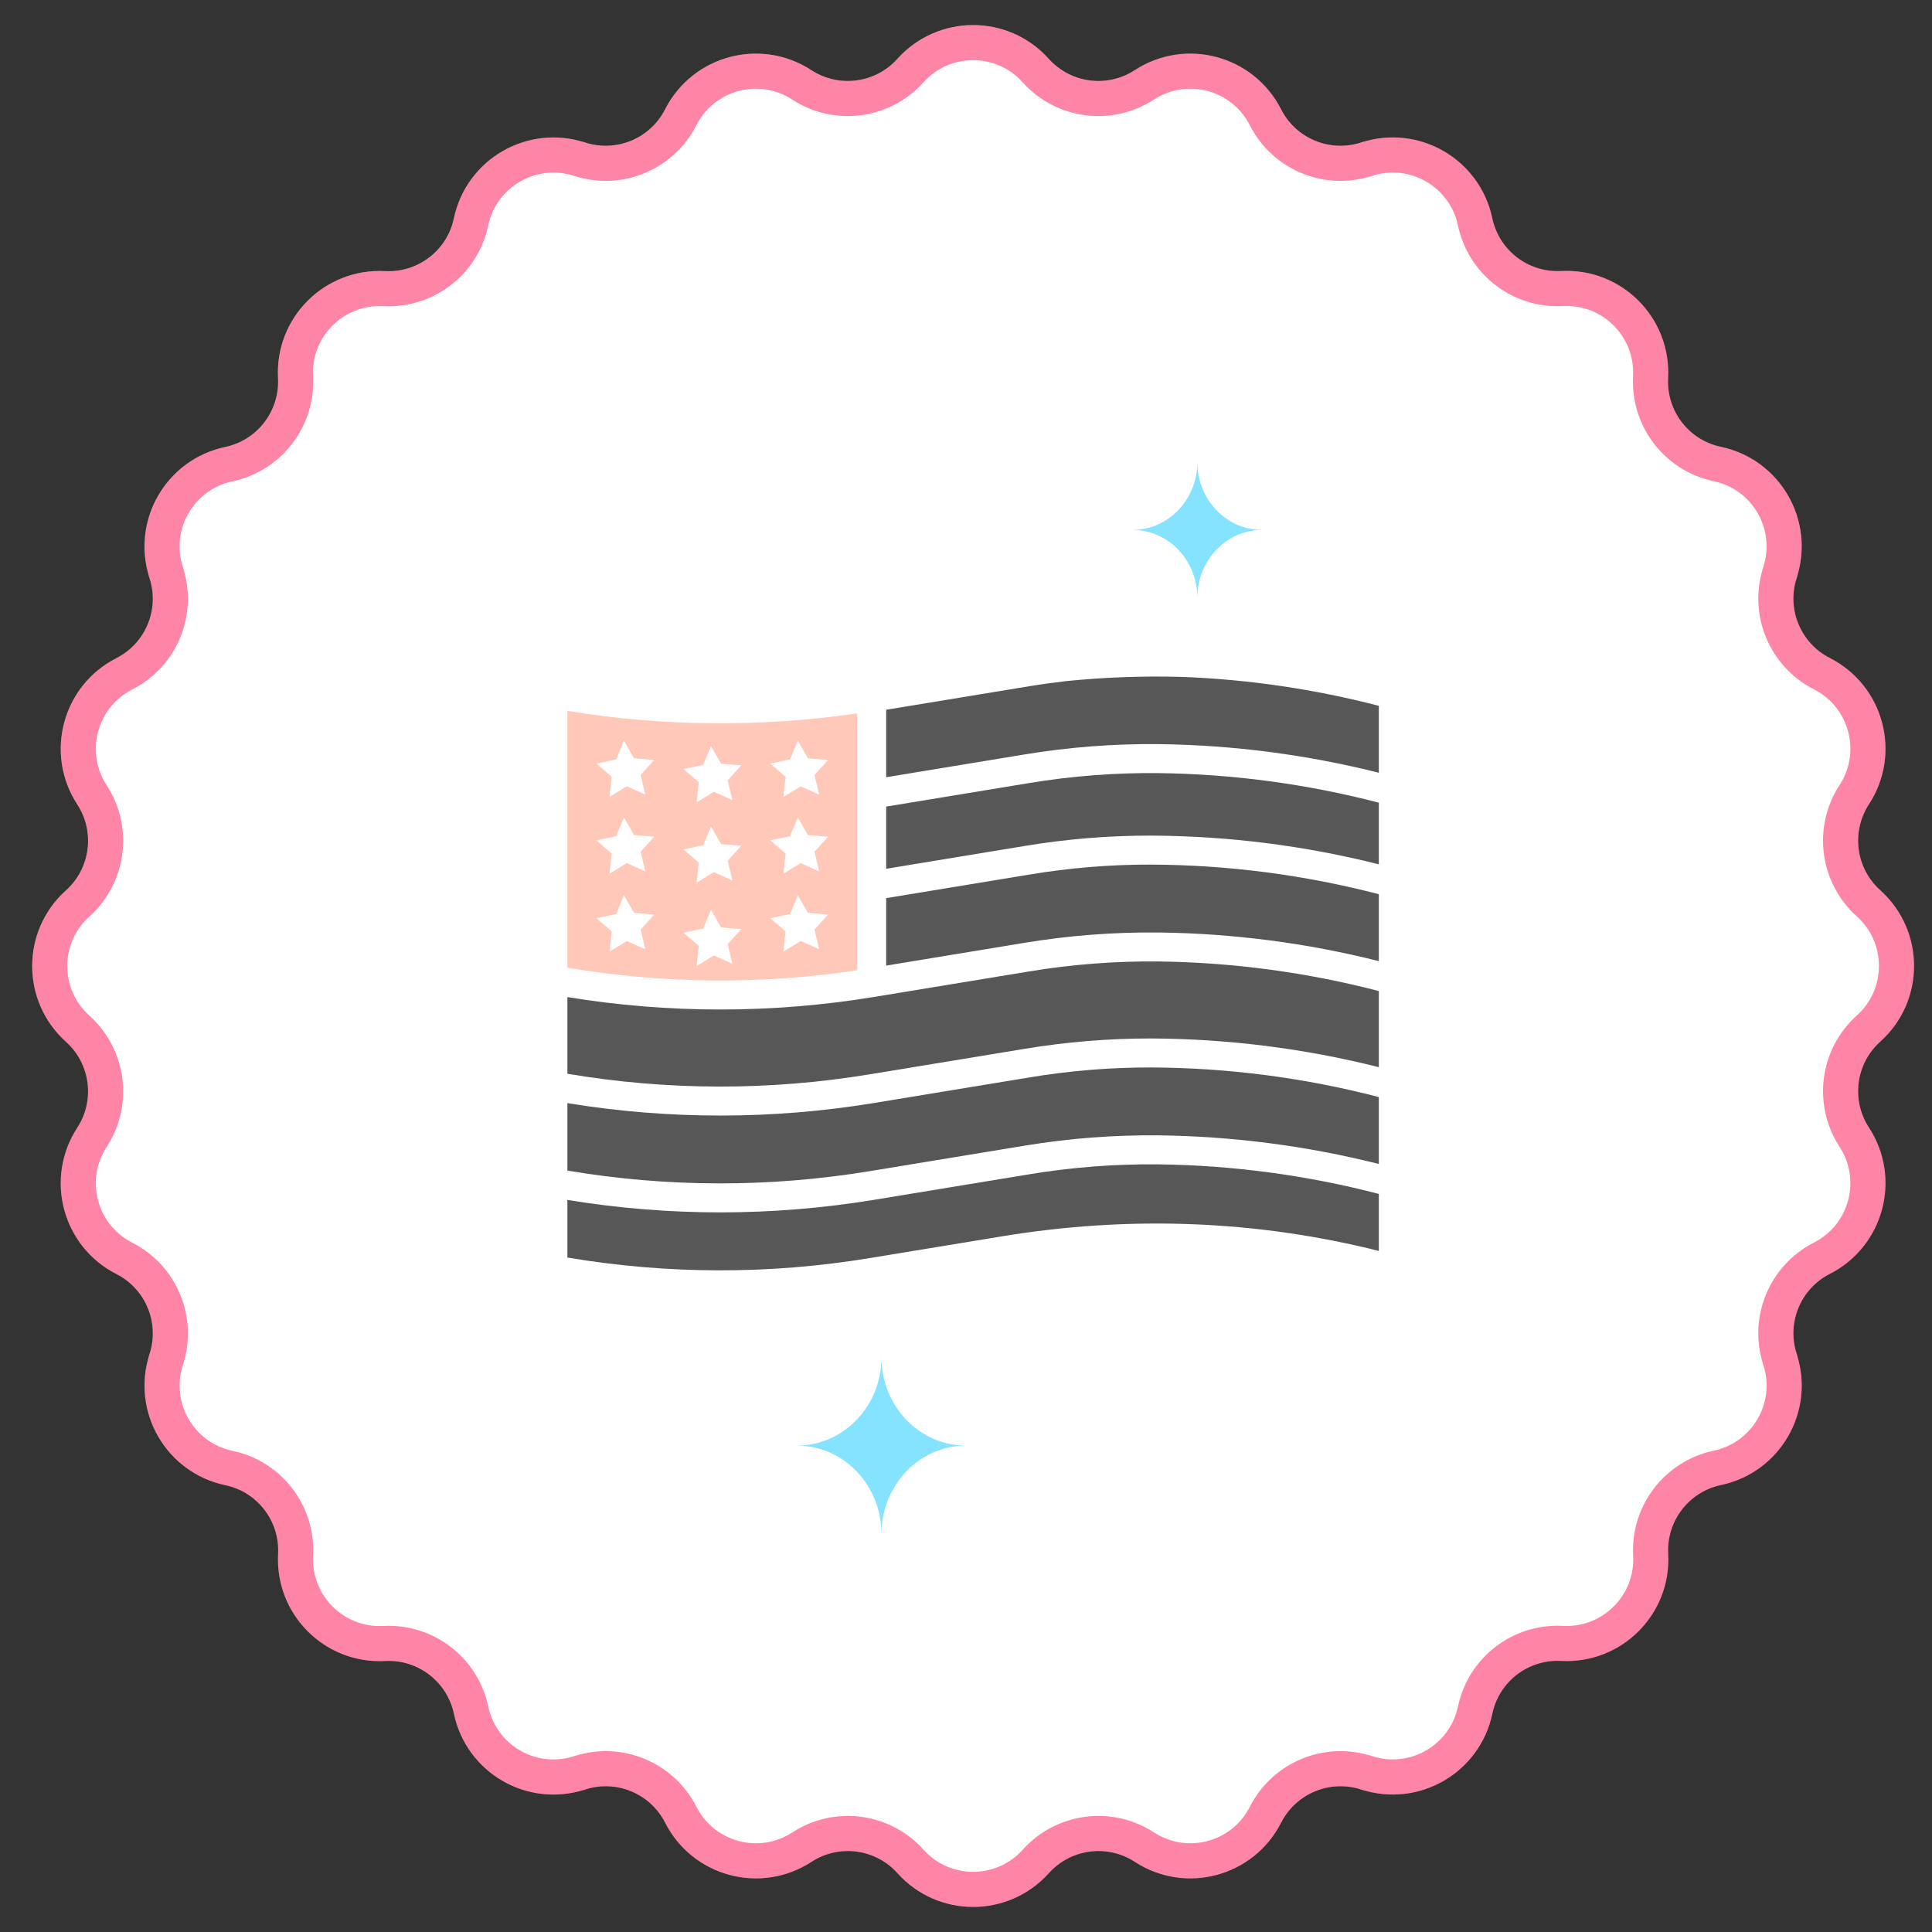
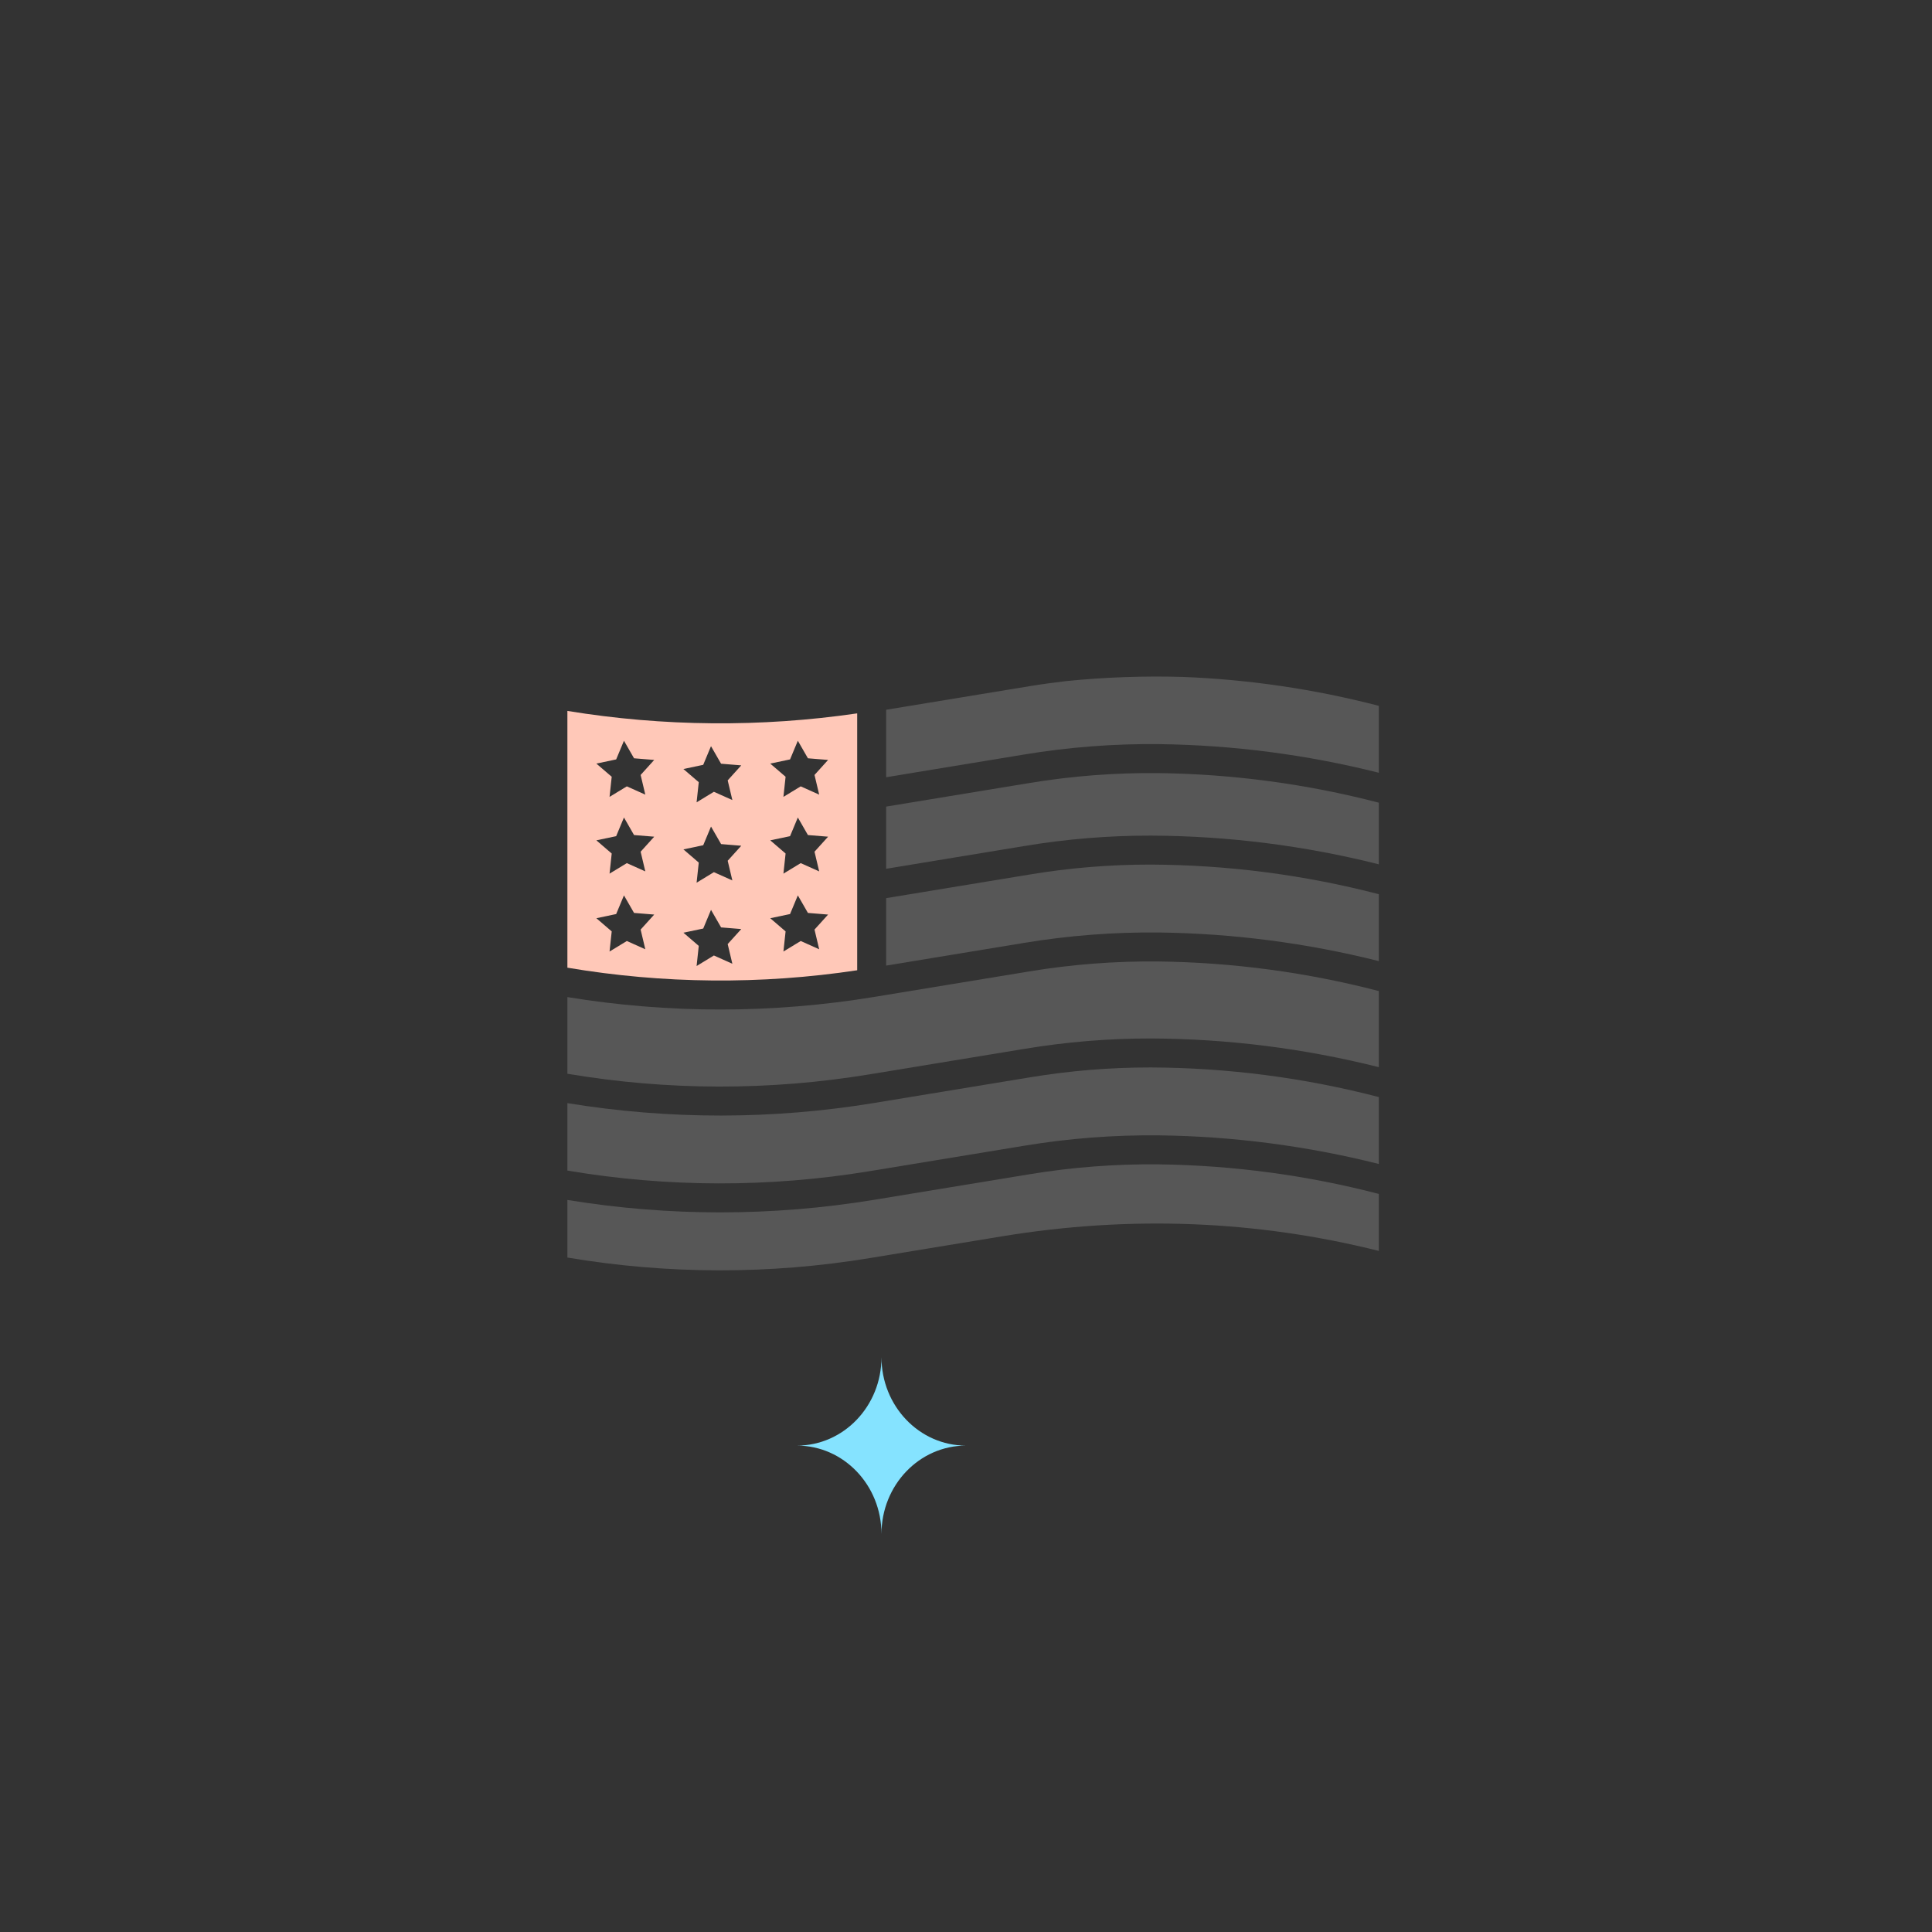
<svg xmlns="http://www.w3.org/2000/svg" fill="none" viewBox="0 0 100 100" height="100" width="100">
  <rect x="0" y="0" width="100" height="100" fill="#333333" stroke="none" />
-   <path stroke-miterlimit="10" stroke-width="1.817" stroke="#575757" fill="#FAFAFA" d="M96.719 53.234L96.712 53.242C95.115 54.676 94.803 57.061 95.975 58.86C97.392 61.031 96.61 63.95 94.3 65.125C92.388 66.098 91.467 68.318 92.132 70.357V70.365C92.936 72.829 91.422 75.443 88.89 75.976C86.79 76.419 85.325 78.327 85.438 80.472V80.48C85.577 83.064 83.443 85.197 80.855 85.062H80.847C78.702 84.949 76.794 86.414 76.354 88.513C75.821 91.049 73.206 92.562 70.742 91.762H70.734C68.695 91.097 66.474 92.018 65.501 93.929C64.326 96.243 61.407 97.024 59.235 95.608C57.436 94.436 55.054 94.748 53.615 96.344L53.608 96.352C51.876 98.275 48.859 98.275 47.131 96.352L47.124 96.344C45.689 94.748 43.303 94.436 41.504 95.608C39.333 97.024 36.413 96.243 35.238 93.933C34.265 92.018 32.044 91.097 30.005 91.762H29.997C27.533 92.566 24.918 91.052 24.385 88.521C23.941 86.418 22.033 84.953 19.892 85.066H19.884C17.3 85.204 15.166 83.071 15.301 80.483V80.476C15.414 78.331 13.949 76.423 11.849 75.984C9.313 75.45 7.803 72.836 8.603 70.372V70.365C9.268 68.325 8.348 66.106 6.435 65.133C4.125 63.957 3.344 61.039 4.76 58.868C5.932 57.069 5.62 54.688 4.024 53.249L4.016 53.242C2.093 51.51 2.093 48.494 4.016 46.766L4.024 46.759C5.62 45.324 5.932 42.939 4.76 41.14C3.344 38.969 4.125 36.051 6.435 34.875C8.348 33.902 9.268 31.683 8.603 29.643V29.636C7.799 27.172 9.313 24.558 11.845 24.024C13.945 23.581 15.41 21.673 15.297 19.528V19.521C15.158 16.937 17.292 14.803 19.881 14.939H19.888C22.033 15.051 23.941 13.586 24.381 11.487C24.914 8.952 27.529 7.438 29.993 8.238H30.001C32.041 8.903 34.261 7.983 35.234 6.071C36.41 3.757 39.329 2.976 41.5 4.392C43.3 5.564 45.685 5.252 47.12 3.656L47.127 3.648C48.859 1.725 51.876 1.725 53.604 3.648L53.611 3.656C55.047 5.252 57.432 5.564 59.231 4.392C61.403 2.976 64.322 3.757 65.498 6.067C66.471 7.983 68.691 8.903 70.731 8.238H70.738C73.203 7.434 75.817 8.948 76.351 11.479C76.794 13.583 78.702 15.048 80.844 14.935H80.851C83.436 14.796 85.57 16.929 85.434 19.517V19.525C85.322 21.669 86.787 23.577 88.887 24.017C91.422 24.55 92.933 27.164 92.132 29.628V29.636C91.467 31.675 92.388 33.895 94.3 34.868C96.61 36.043 97.392 38.962 95.975 41.132C94.803 42.931 95.115 45.316 96.712 46.751L96.719 46.759C98.643 48.49 98.643 51.506 96.719 53.234Z" />
-   <path stroke-miterlimit="10" stroke-width="1.817" stroke="#FF85A6" fill="white" d="M96.719 53.234L96.712 53.242C95.115 54.676 94.803 57.061 95.975 58.86C97.392 61.031 96.61 63.95 94.3 65.125C92.388 66.098 91.467 68.318 92.132 70.357V70.365C92.936 72.829 91.422 75.443 88.89 75.976C86.79 76.419 85.325 78.327 85.438 80.472V80.48C85.577 83.064 83.443 85.197 80.855 85.062H80.847C78.702 84.949 76.794 86.414 76.354 88.513C75.821 91.049 73.206 92.562 70.742 91.762H70.734C68.695 91.097 66.474 92.018 65.501 93.929C64.326 96.243 61.407 97.024 59.235 95.608C57.436 94.436 55.054 94.748 53.615 96.344L53.608 96.352C51.876 98.275 48.859 98.275 47.131 96.352L47.124 96.344C45.689 94.748 43.303 94.436 41.504 95.608C39.333 97.024 36.413 96.243 35.238 93.933C34.265 92.018 32.045 91.097 30.005 91.762H29.997C27.533 92.566 24.918 91.052 24.385 88.521C23.941 86.418 22.033 84.953 19.892 85.066H19.884C17.3 85.204 15.166 83.071 15.301 80.483V80.476C15.414 78.331 13.949 76.423 11.849 75.984C9.313 75.45 7.803 72.836 8.603 70.372V70.365C9.268 68.325 8.348 66.106 6.435 65.133C4.125 63.957 3.344 61.039 4.76 58.868C5.932 57.069 5.62 54.688 4.024 53.249L4.016 53.242C2.093 51.51 2.093 48.494 4.016 46.766L4.024 46.759C5.62 45.324 5.932 42.939 4.76 41.14C3.344 38.969 4.125 36.051 6.435 34.875C8.348 33.902 9.268 31.683 8.603 29.643V29.636C7.799 27.172 9.313 24.558 11.845 24.024C13.945 23.581 15.41 21.673 15.297 19.528V19.521C15.158 16.937 17.292 14.803 19.881 14.939H19.888C22.033 15.051 23.941 13.586 24.381 11.487C24.914 8.952 27.529 7.438 29.993 8.238H30.001C32.041 8.903 34.261 7.983 35.234 6.071C36.41 3.757 39.329 2.976 41.5 4.392C43.3 5.564 45.685 5.252 47.12 3.656L47.127 3.648C48.859 1.725 51.876 1.725 53.604 3.648L53.611 3.656C55.047 5.252 57.432 5.564 59.231 4.392C61.403 2.976 64.322 3.757 65.498 6.067C66.471 7.983 68.691 8.903 70.731 8.238H70.738C73.203 7.434 75.817 8.948 76.351 11.479C76.794 13.583 78.702 15.048 80.844 14.935H80.851C83.436 14.796 85.57 16.929 85.434 19.517V19.525C85.322 21.669 86.787 23.577 88.887 24.017C91.422 24.55 92.933 27.164 92.132 29.628V29.636C91.467 31.675 92.388 33.895 94.3 34.868C96.61 36.043 97.392 38.962 95.975 41.132C94.803 42.931 95.115 45.316 96.712 46.751L96.719 46.759C98.643 48.49 98.643 51.506 96.719 53.234Z" />
  <path fill="#575757" d="M53.265 55.77L45.264 57.087C40.001 57.955 34.632 57.959 29.368 57.098V60.589C34.548 61.464 39.837 61.473 45.02 60.618L53.008 59.304C55.321 58.92 57.663 58.74 60.008 58.766C63.84 58.816 67.652 59.313 71.368 60.247V56.784C67.516 55.783 63.553 55.268 59.573 55.251C57.459 55.248 55.349 55.422 53.265 55.77Z" />
  <path fill="#FFC8B8" d="M29.368 36.797V50.087C34.329 50.925 39.392 50.971 44.368 50.221V36.924C39.391 37.651 34.332 37.609 29.368 36.797ZM33.401 49.134L32.445 48.706L31.55 49.251L31.662 48.209L30.868 47.527L31.893 47.311L32.296 46.345L32.818 47.253L33.862 47.338L33.159 48.115L33.401 49.134ZM33.159 44.084L33.401 45.103L32.445 44.675L31.55 45.219L31.662 44.178L30.868 43.495L31.893 43.28L32.296 42.313L32.818 43.222L33.862 43.307L33.159 44.084ZM33.159 40.111L33.401 41.13L32.445 40.702L31.55 41.246L31.662 40.205L30.868 39.523L31.893 39.307L32.296 38.341L32.818 39.249L33.862 39.334L33.159 40.111ZM37.907 49.884L36.951 49.456L36.056 50.001L36.168 48.959L35.374 48.277L36.399 48.061L36.802 47.094L37.324 48.002L38.368 48.088L37.665 48.865L37.907 49.884ZM37.665 44.552L37.907 45.571L36.951 45.143L36.056 45.688L36.168 44.647L35.374 43.964L36.399 43.749L36.802 42.782L37.324 43.69L38.368 43.776L37.665 44.552ZM37.665 40.392L37.907 41.411L36.951 40.983L36.056 41.528L36.168 40.486L35.373 39.804L36.398 39.588L36.801 38.622L37.323 39.53L38.367 39.615L37.665 40.392ZM42.401 49.134L41.445 48.706L40.55 49.251L40.662 48.209L39.868 47.527L40.893 47.311L41.296 46.345L41.818 47.253L42.862 47.338L42.159 48.115L42.401 49.134ZM42.159 44.084L42.401 45.103L41.445 44.675L40.55 45.219L40.662 44.178L39.868 43.495L40.893 43.28L41.296 42.313L41.818 43.222L42.862 43.307L42.159 44.084ZM42.159 40.111L42.401 41.13L41.445 40.702L40.55 41.246L40.662 40.205L39.868 39.523L40.893 39.307L41.296 38.341L41.818 39.249L42.862 39.334L42.159 40.111Z" />
  <path fill="#575757" d="M53.251 50.284L45.266 51.598L45.264 51.598C42.624 52.033 39.954 52.252 37.279 52.252C34.629 52.252 31.983 52.037 29.368 51.609V55.577C34.548 56.452 39.837 56.462 45.02 55.606L53.021 54.29C55.188 53.929 57.382 53.748 59.579 53.751C63.554 53.768 67.513 54.267 71.368 55.237V51.297C67.65 50.33 63.829 49.816 59.988 49.766C57.732 49.741 55.477 49.914 53.251 50.284Z" />
  <path fill="#575757" d="M53.251 60.785L45.264 62.099C42.624 62.533 39.954 62.752 37.279 62.753C34.629 62.752 31.983 62.537 29.368 62.109V65.09C34.548 65.964 39.837 65.974 45.02 65.118L51.872 63.991C58.481 62.904 65.038 63.159 71.368 64.748V61.797C67.65 60.831 63.829 60.317 59.988 60.267C57.732 60.242 55.477 60.415 53.251 60.785Z" />
  <path fill="#575757" d="M53.265 45.27L45.868 46.487V49.979L53.007 48.804C55.321 48.421 57.663 48.24 60.008 48.266C63.839 48.316 67.652 48.813 71.368 49.747V46.284C67.516 45.283 63.553 44.768 59.573 44.751C57.459 44.747 55.349 44.921 53.265 45.27Z" />
  <path fill="#575757" d="M61.212 35.037C59.198 34.98 57.183 35.052 55.179 35.254C54.544 35.328 53.906 35.415 53.264 35.521L45.868 36.737V40.229L53.007 39.054C55.321 38.67 57.663 38.49 60.008 38.516C63.839 38.566 67.652 39.063 71.368 39.998V36.534C68.046 35.671 64.641 35.169 61.212 35.037Z" />
  <path fill="#575757" d="M53.251 40.534L45.868 41.749V44.967L53.021 43.79C55.188 43.428 57.382 43.247 59.579 43.251C63.554 43.268 67.513 43.767 71.368 44.737V41.547C67.65 40.58 63.829 40.066 59.988 40.016C57.732 39.991 55.477 40.164 53.251 40.534Z" />
-   <path fill="#85E3FF" d="M61.974 23.918C61.974 25.86 60.47 27.429 58.617 27.429C60.474 27.429 61.974 29.002 61.974 30.94C61.974 28.998 63.478 27.429 65.331 27.429C63.474 27.429 61.974 25.856 61.974 23.918Z" />
  <path fill="#85E3FF" d="M45.625 70.248C45.625 72.779 43.665 74.824 41.249 74.824C43.669 74.824 45.625 76.874 45.625 79.4C45.625 76.869 47.585 74.824 50 74.824C47.58 74.824 45.625 72.774 45.625 70.248Z" />
</svg>